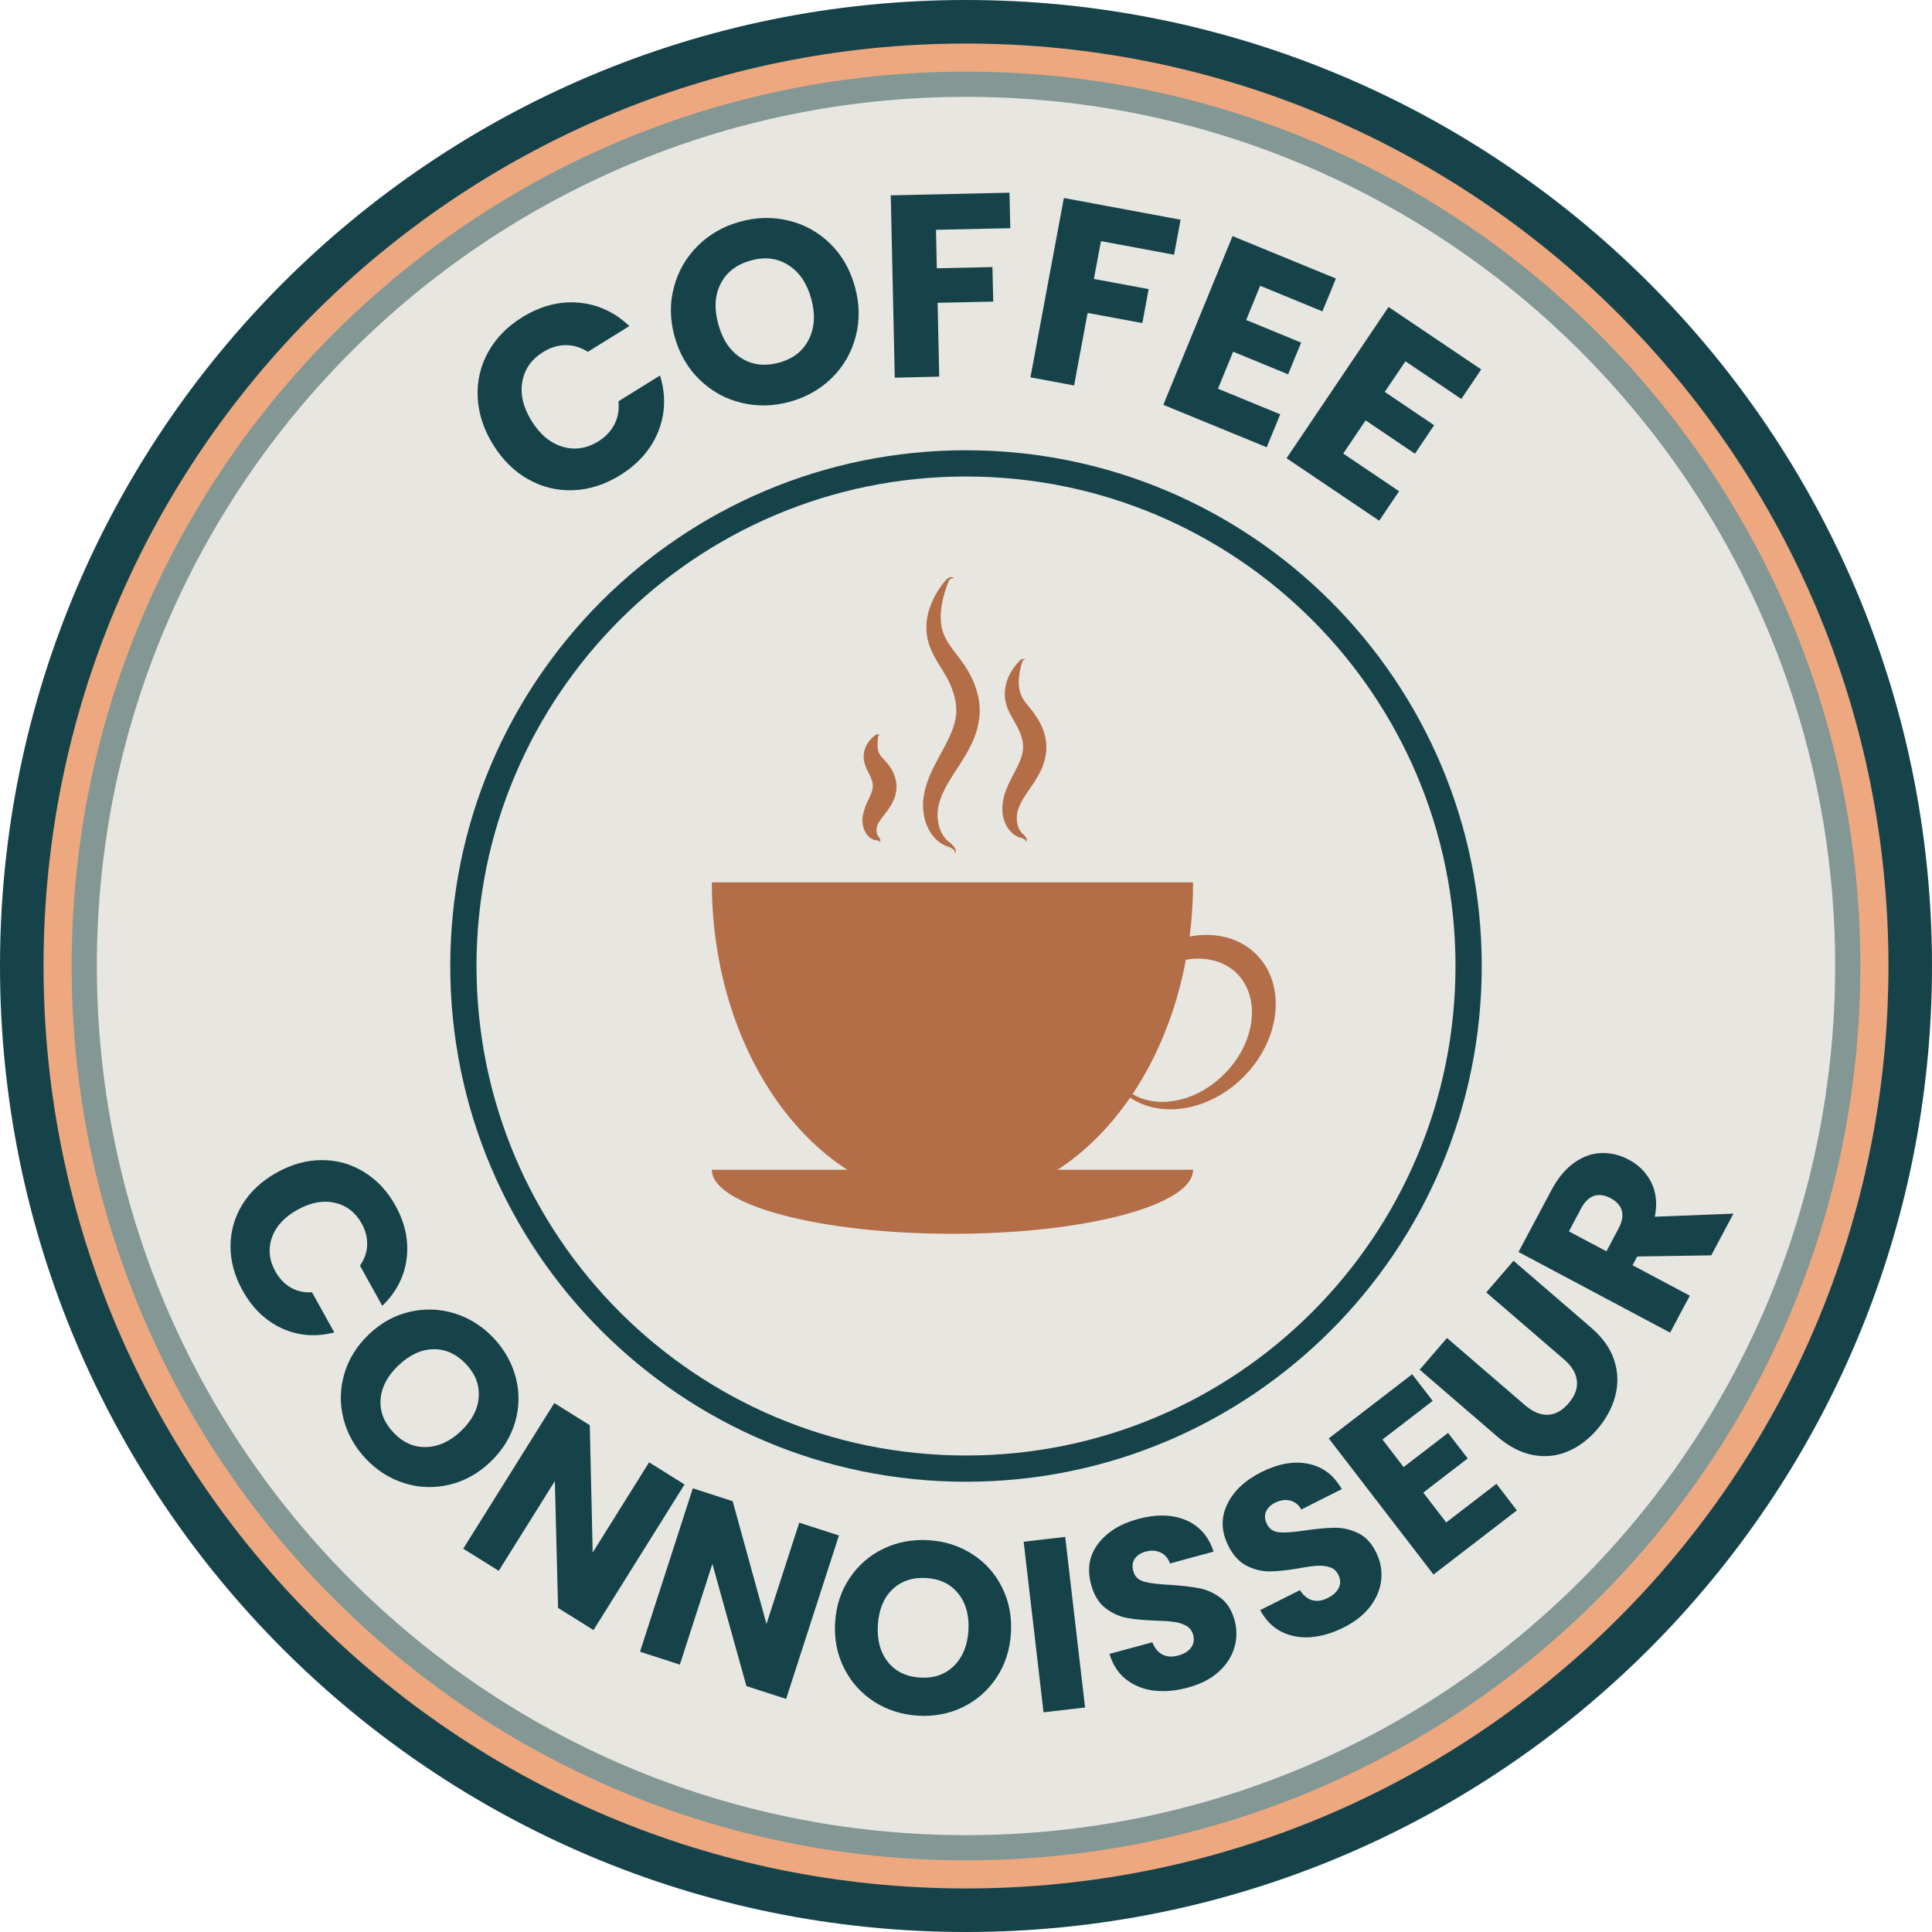
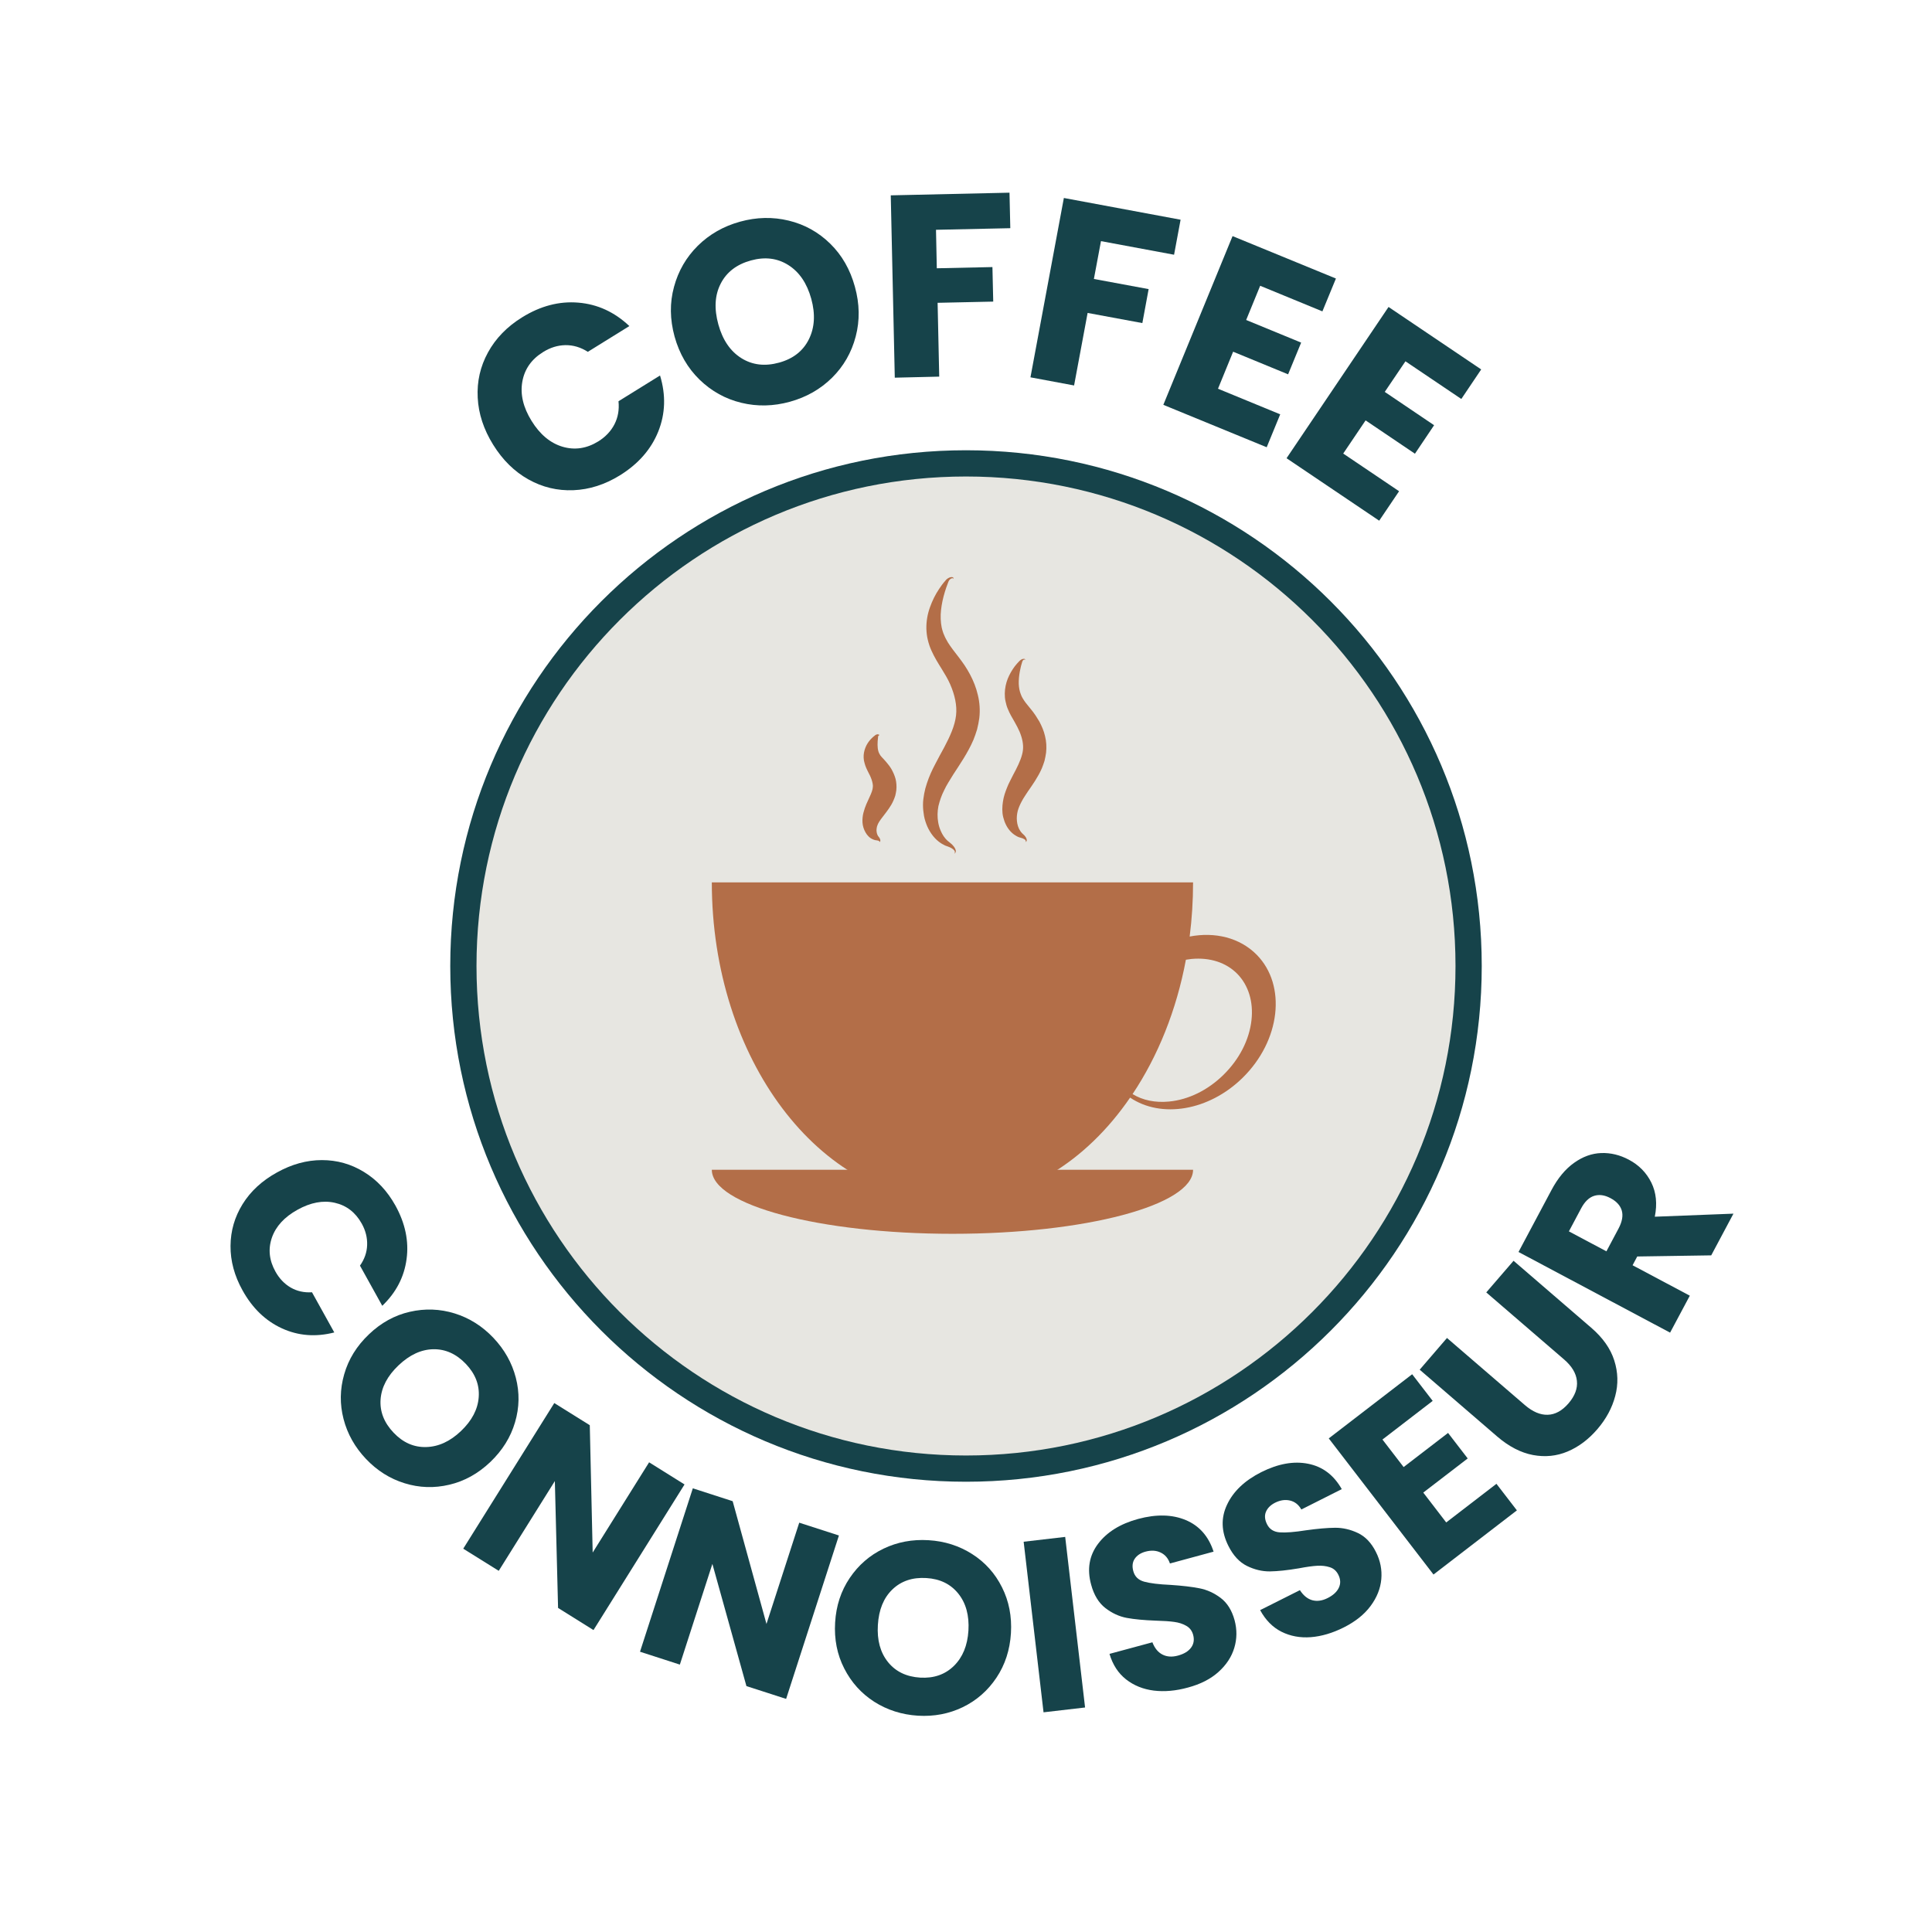
<svg xmlns="http://www.w3.org/2000/svg" width="500" zoomAndPan="magnify" viewBox="0 0 375 375" height="500" preserveAspectRatio="xMidYMid meet" version="1.0">
  <defs>
    <g />
    <clipPath id="defd2f76b6">
      <path d="M 187.5 0 C 83.945 0 0 83.945 0 187.5 C 0 291.055 83.945 375 187.5 375 C 291.055 375 375 291.055 375 187.5 C 375 83.945 291.055 0 187.5 0 " clip-rule="nonzero" />
    </clipPath>
    <clipPath id="bcbc93b523">
      <path d="M 8.453 8.453 L 366.547 8.453 L 366.547 366.547 L 8.453 366.547 Z M 8.453 8.453 " clip-rule="nonzero" />
    </clipPath>
    <clipPath id="d211e2fd9d">
-       <path d="M 187.5 8.453 C 88.613 8.453 8.453 88.613 8.453 187.5 C 8.453 286.387 88.613 366.547 187.5 366.547 C 286.387 366.547 366.547 286.387 366.547 187.5 C 366.547 88.613 286.387 8.453 187.5 8.453 " clip-rule="nonzero" />
-     </clipPath>
+       </clipPath>
    <clipPath id="2ab54510a5">
      <path d="M 13.906 13.906 L 361.094 13.906 L 361.094 361.094 L 13.906 361.094 Z M 13.906 13.906 " clip-rule="nonzero" />
    </clipPath>
    <clipPath id="6d963a707a">
-       <path d="M 187.5 13.906 C 91.625 13.906 13.906 91.625 13.906 187.5 C 13.906 283.375 91.625 361.094 187.5 361.094 C 283.375 361.094 361.094 283.375 361.094 187.5 C 361.094 91.625 283.375 13.906 187.5 13.906 " clip-rule="nonzero" />
-     </clipPath>
+       </clipPath>
    <clipPath id="e8b3cd924e">
-       <path d="M 18.797 18.797 L 356.203 18.797 L 356.203 356.203 L 18.797 356.203 Z M 18.797 18.797 " clip-rule="nonzero" />
-     </clipPath>
+       </clipPath>
    <clipPath id="463b55dae7">
      <path d="M 187.5 18.797 C 94.328 18.797 18.797 94.328 18.797 187.5 C 18.797 280.672 94.328 356.203 187.5 356.203 C 280.672 356.203 356.203 280.672 356.203 187.5 C 356.203 94.328 280.672 18.797 187.5 18.797 " clip-rule="nonzero" />
    </clipPath>
    <clipPath id="8e899981c3">
      <path d="M 87.395 87.395 L 287.605 87.395 L 287.605 287.605 L 87.395 287.605 Z M 87.395 87.395 " clip-rule="nonzero" />
    </clipPath>
    <clipPath id="06b33bd3a5">
      <path d="M 187.5 87.395 C 132.215 87.395 87.395 132.215 87.395 187.5 C 87.395 242.785 132.215 287.605 187.5 287.605 C 242.785 287.605 287.605 242.785 287.605 187.5 C 287.605 132.215 242.785 87.395 187.5 87.395 " clip-rule="nonzero" />
    </clipPath>
    <clipPath id="31f992edd8">
      <path d="M 92.488 92.488 L 282.512 92.488 L 282.512 282.512 L 92.488 282.512 Z M 92.488 92.488 " clip-rule="nonzero" />
    </clipPath>
    <clipPath id="105615a598">
      <path d="M 187.5 92.488 C 135.027 92.488 92.488 135.027 92.488 187.5 C 92.488 239.973 135.027 282.512 187.5 282.512 C 239.973 282.512 282.512 239.973 282.512 187.5 C 282.512 135.027 239.973 92.488 187.5 92.488 " clip-rule="nonzero" />
    </clipPath>
    <clipPath id="a36477de1a">
      <path d="M 138.164 227 L 232 227 L 232 239.516 L 138.164 239.516 Z M 138.164 227 " clip-rule="nonzero" />
    </clipPath>
    <clipPath id="06536c09e9">
      <path d="M 138.164 171 L 248 171 L 248 234 L 138.164 234 Z M 138.164 171 " clip-rule="nonzero" />
    </clipPath>
  </defs>
  <g clip-path="url(#defd2f76b6)">
-     <rect x="-37.5" width="450" fill="#16434a" y="-37.5" height="450" fill-opacity="1" />
-   </g>
+     </g>
  <g clip-path="url(#bcbc93b523)">
    <g clip-path="url(#d211e2fd9d)">
-       <path fill="#eea880" d="M 8.453 8.453 L 366.547 8.453 L 366.547 366.547 L 8.453 366.547 Z M 8.453 8.453 " fill-opacity="1" fill-rule="nonzero" />
-     </g>
+       </g>
  </g>
  <g clip-path="url(#2ab54510a5)">
    <g clip-path="url(#6d963a707a)">
      <path fill="#839794" d="M 13.906 13.906 L 361.094 13.906 L 361.094 361.094 L 13.906 361.094 Z M 13.906 13.906 " fill-opacity="1" fill-rule="nonzero" />
    </g>
  </g>
  <g clip-path="url(#e8b3cd924e)">
    <g clip-path="url(#463b55dae7)">
-       <path fill="#e7e6e1" d="M 18.797 18.797 L 356.203 18.797 L 356.203 356.203 L 18.797 356.203 Z M 18.797 18.797 " fill-opacity="1" fill-rule="nonzero" />
+       <path fill="#e7e6e1" d="M 18.797 18.797 L 356.203 356.203 L 18.797 356.203 Z M 18.797 18.797 " fill-opacity="1" fill-rule="nonzero" />
    </g>
  </g>
  <g clip-path="url(#8e899981c3)">
    <g clip-path="url(#06b33bd3a5)">
      <path fill="#16434a" d="M 87.395 87.395 L 287.605 87.395 L 287.605 287.605 L 87.395 287.605 Z M 87.395 87.395 " fill-opacity="1" fill-rule="nonzero" />
    </g>
  </g>
  <g clip-path="url(#31f992edd8)">
    <g clip-path="url(#105615a598)">
      <path fill="#e7e6e1" d="M 92.488 92.488 L 282.512 92.488 L 282.512 282.512 L 92.488 282.512 Z M 92.488 92.488 " fill-opacity="1" fill-rule="nonzero" />
    </g>
  </g>
  <g clip-path="url(#a36477de1a)">
    <path fill="#b36e48" d="M 231.574 227.055 C 231.574 233.93 210.676 239.48 184.883 239.48 C 159.09 239.48 138.164 233.902 138.164 227.055 " fill-opacity="1" fill-rule="nonzero" />
  </g>
  <g clip-path="url(#06536c09e9)">
    <path fill="#b36e48" d="M 243.953 185.344 C 240.652 181.984 235.809 180.84 230.914 181.781 C 231.348 178.367 231.574 174.855 231.574 171.266 L 138.164 171.266 C 138.164 205.512 159.062 233.266 184.855 233.266 C 198.527 233.266 210.828 225.473 219.352 213.047 C 225.387 217.121 234.645 215.645 241.211 209.18 C 248.543 201.973 249.758 191.277 243.953 185.344 Z M 242.91 198.027 C 242.48 201.844 240.555 205.59 237.508 208.594 C 234.465 211.598 230.688 213.457 226.883 213.812 C 224.219 214.066 221.785 213.559 219.832 212.359 C 224.727 205.027 228.352 196.117 230.18 186.285 C 230.535 186.234 230.914 186.184 231.27 186.133 C 234.848 185.805 237.992 186.82 240.172 189.035 C 242.328 191.254 243.316 194.461 242.91 198.027 Z M 242.91 198.027 " fill-opacity="1" fill-rule="nonzero" />
  </g>
  <path fill="#b36e48" d="M 185.109 112.395 C 185.035 112.242 184.883 112.191 184.754 112.242 C 184.629 112.266 184.5 112.367 184.402 112.445 C 184.301 112.547 184.199 112.648 184.148 112.777 C 184.121 112.828 184.098 112.902 184.07 112.953 L 183.996 113.156 C 183.766 113.742 183.562 114.328 183.387 114.914 C 183.031 116.086 182.777 117.258 182.652 118.43 C 182.523 119.574 182.574 120.719 182.777 121.766 C 182.852 122.02 182.879 122.273 182.98 122.527 L 183.105 122.91 L 183.258 123.266 C 183.438 123.75 183.715 124.207 183.969 124.668 C 184.25 125.125 184.578 125.582 184.934 126.066 L 186.051 127.52 C 186.43 128.027 186.836 128.562 187.215 129.121 C 187.598 129.707 187.953 130.293 188.281 130.906 C 188.941 132.152 189.473 133.477 189.801 134.902 C 190.156 136.328 190.258 137.883 190.082 139.383 C 189.98 140.148 189.828 140.859 189.652 141.574 C 189.449 142.285 189.195 142.949 188.941 143.609 C 188.383 144.91 187.723 146.082 187.039 147.203 C 186.352 148.32 185.668 149.34 185.008 150.359 C 184.68 150.867 184.375 151.379 184.07 151.887 C 183.766 152.395 183.488 152.879 183.258 153.391 C 183.004 153.898 182.777 154.406 182.602 154.918 C 182.422 155.426 182.27 155.961 182.145 156.469 C 181.941 157.516 181.914 158.609 182.117 159.703 C 182.219 160.238 182.371 160.773 182.602 161.281 C 182.828 161.793 183.105 162.277 183.461 162.707 C 183.539 162.836 183.664 162.91 183.742 163.016 C 183.793 163.066 183.844 163.117 183.895 163.168 L 184.047 163.293 C 184.25 163.473 184.551 163.676 184.805 163.93 C 185.059 164.184 185.262 164.441 185.414 164.77 C 185.492 164.922 185.543 165.129 185.516 165.305 C 185.492 165.484 185.363 165.637 185.238 165.715 C 185.34 165.586 185.363 165.434 185.34 165.305 C 185.312 165.18 185.238 165.078 185.137 164.973 C 184.934 164.77 184.68 164.617 184.426 164.492 C 184.148 164.363 183.918 164.285 183.562 164.16 L 183.336 164.059 C 183.258 164.031 183.184 163.98 183.105 163.93 C 182.953 163.855 182.801 163.777 182.652 163.676 C 181.457 162.91 180.57 161.715 179.988 160.418 C 179.707 159.754 179.48 159.066 179.352 158.379 C 179.227 157.668 179.152 156.953 179.152 156.215 C 179.152 155.477 179.25 154.789 179.379 154.078 C 179.504 153.391 179.684 152.703 179.91 152.039 C 180.344 150.715 180.902 149.492 181.508 148.348 C 182.094 147.176 182.727 146.082 183.285 145.035 C 184.402 142.922 185.34 140.859 185.566 138.875 C 185.797 136.941 185.312 134.852 184.426 132.816 C 184.199 132.305 183.945 131.797 183.664 131.312 C 183.387 130.828 183.082 130.32 182.75 129.785 C 182.094 128.742 181.383 127.594 180.801 126.297 C 180.496 125.633 180.266 124.945 180.09 124.207 C 179.91 123.496 179.836 122.758 179.809 122.02 C 179.785 120.566 180.039 119.168 180.496 117.895 C 180.949 116.621 181.535 115.422 182.27 114.328 C 182.625 113.793 183.004 113.258 183.438 112.777 L 183.59 112.598 C 183.664 112.52 183.715 112.445 183.793 112.395 C 183.945 112.266 184.098 112.191 184.25 112.113 C 184.402 112.039 184.602 112.012 184.781 112.012 C 184.883 112.012 184.957 112.062 185.035 112.113 C 185.059 112.242 185.086 112.316 185.109 112.395 Z M 185.109 112.395 " fill-opacity="1" fill-rule="nonzero" />
  <path fill="#b36e48" d="M 198.984 128.105 C 198.906 128.004 198.805 128.004 198.754 128.027 C 198.68 128.055 198.602 128.129 198.551 128.18 C 198.5 128.258 198.453 128.332 198.426 128.41 C 198.402 128.434 198.402 128.484 198.402 128.512 L 198.352 128.664 C 198.223 129.07 198.121 129.453 198.047 129.859 C 197.867 130.652 197.766 131.441 197.742 132.18 C 197.715 132.918 197.793 133.629 197.969 134.266 C 198.07 134.57 198.172 134.879 198.301 135.156 C 198.426 135.438 198.602 135.691 198.781 135.973 C 198.957 136.254 199.188 136.531 199.414 136.812 L 200.176 137.754 C 200.43 138.086 200.734 138.441 200.988 138.848 C 201.242 139.23 201.496 139.641 201.75 140.07 C 202.203 140.938 202.609 141.855 202.84 142.871 C 203.094 143.891 203.168 144.984 203.043 146.105 C 202.965 146.641 202.863 147.176 202.738 147.684 C 202.586 148.195 202.406 148.652 202.23 149.109 C 201.852 150.004 201.367 150.816 200.91 151.555 C 200.43 152.293 199.973 152.98 199.516 153.617 C 199.289 153.949 199.086 154.254 198.883 154.586 C 198.68 154.891 198.5 155.195 198.324 155.527 C 198.172 155.832 197.996 156.141 197.867 156.469 C 197.742 156.777 197.613 157.105 197.539 157.41 C 197.387 158.023 197.309 158.711 197.387 159.371 C 197.41 159.703 197.488 160.035 197.59 160.367 C 197.691 160.695 197.844 161.004 198.047 161.309 C 198.098 161.383 198.148 161.434 198.199 161.512 C 198.25 161.59 198.324 161.641 198.375 161.715 C 198.477 161.844 198.703 161.996 198.855 162.172 C 199.008 162.352 199.16 162.555 199.238 162.785 C 199.289 162.91 199.312 163.039 199.289 163.168 C 199.262 163.293 199.16 163.395 199.059 163.445 C 199.109 163.344 199.137 163.242 199.086 163.168 C 199.059 163.09 199.008 163.039 198.934 162.965 C 198.781 162.859 198.629 162.785 198.453 162.707 C 198.273 162.633 198.121 162.633 197.867 162.531 C 197.742 162.504 197.641 162.453 197.539 162.402 C 197.438 162.352 197.309 162.301 197.207 162.223 C 196.348 161.742 195.66 160.926 195.23 160.035 C 195 159.578 194.852 159.094 194.723 158.609 C 194.598 158.125 194.547 157.617 194.547 157.082 C 194.547 156.547 194.598 156.062 194.672 155.578 C 194.75 155.094 194.852 154.609 195 154.152 C 195.152 153.695 195.305 153.262 195.484 152.828 C 195.66 152.395 195.84 151.988 196.043 151.605 C 196.422 150.816 196.828 150.078 197.184 149.391 C 197.895 147.992 198.426 146.719 198.551 145.598 C 198.68 144.504 198.426 143.281 197.895 142.008 C 197.613 141.371 197.309 140.785 196.902 140.07 C 196.5 139.359 196.016 138.594 195.637 137.652 C 195.434 137.195 195.281 136.684 195.18 136.152 C 195.051 135.641 195.027 135.105 195.027 134.598 C 195.051 133.578 195.254 132.609 195.609 131.719 C 195.965 130.855 196.422 130.066 196.953 129.352 C 197.234 128.996 197.512 128.664 197.816 128.359 L 197.945 128.23 C 197.996 128.18 198.047 128.129 198.098 128.105 C 198.199 128.027 198.324 127.977 198.426 127.926 C 198.551 127.902 198.68 127.875 198.805 127.875 C 198.883 127.902 198.934 127.926 198.984 127.977 C 198.957 128.004 198.957 128.055 198.984 128.105 Z M 198.984 128.105 " fill-opacity="1" fill-rule="nonzero" />
  <path fill="#b36e48" d="M 170.68 142.746 C 170.629 142.695 170.578 142.719 170.551 142.746 C 170.527 142.77 170.5 142.82 170.477 142.871 C 170.449 142.922 170.449 142.973 170.426 143 C 170.426 143.027 170.426 143.051 170.426 143.051 C 170.426 143.078 170.426 143.102 170.426 143.152 C 170.398 143.406 170.375 143.66 170.352 143.891 C 170.324 144.375 170.324 144.832 170.375 145.242 C 170.426 145.648 170.527 146.004 170.68 146.285 C 170.754 146.41 170.832 146.566 170.906 146.668 C 170.984 146.77 171.086 146.871 171.188 146.996 C 171.414 147.227 171.695 147.531 172.023 147.914 C 172.352 148.297 172.758 148.805 173.062 149.34 C 173.367 149.902 173.648 150.512 173.824 151.172 C 174 151.859 174.051 152.625 173.977 153.363 C 173.926 153.746 173.852 154.102 173.773 154.434 C 173.672 154.766 173.547 155.07 173.418 155.375 C 173.164 155.961 172.859 156.469 172.555 156.902 C 171.949 157.793 171.391 158.43 170.957 159.043 C 170.527 159.652 170.223 160.137 170.148 160.875 C 170.121 161.055 170.121 161.23 170.148 161.41 C 170.172 161.59 170.199 161.766 170.273 161.945 C 170.301 162.02 170.352 162.121 170.398 162.223 C 170.426 162.301 170.578 162.43 170.652 162.555 C 170.73 162.684 170.832 162.836 170.855 162.988 C 170.883 163.066 170.883 163.168 170.855 163.27 C 170.832 163.371 170.754 163.422 170.68 163.422 C 170.703 163.344 170.703 163.293 170.652 163.27 C 170.629 163.242 170.578 163.219 170.527 163.191 C 170.426 163.168 170.324 163.141 170.223 163.117 C 170.121 163.09 170.047 163.117 169.867 163.066 C 169.715 163.039 169.562 162.965 169.41 162.91 C 168.801 162.656 168.32 162.148 167.992 161.562 C 167.66 160.977 167.457 160.34 167.406 159.629 C 167.383 159.27 167.406 158.941 167.434 158.633 C 167.457 158.305 167.535 157.996 167.609 157.691 C 167.914 156.496 168.422 155.504 168.777 154.715 C 169.156 153.922 169.387 153.262 169.41 152.828 C 169.438 152.625 169.438 152.395 169.387 152.141 C 169.359 151.887 169.258 151.582 169.156 151.25 C 169.105 151.098 169.031 150.918 168.953 150.742 C 168.879 150.59 168.801 150.383 168.676 150.18 C 168.473 149.746 168.195 149.266 167.965 148.629 C 167.863 148.32 167.762 147.965 167.688 147.609 C 167.637 147.254 167.609 146.895 167.637 146.566 C 167.688 145.879 167.891 145.266 168.145 144.73 C 168.422 144.195 168.75 143.738 169.156 143.332 C 169.359 143.129 169.562 142.949 169.766 142.797 C 169.793 142.77 169.816 142.77 169.844 142.719 C 169.895 142.695 169.918 142.668 169.969 142.645 C 170.047 142.594 170.121 142.566 170.199 142.543 C 170.273 142.516 170.375 142.516 170.449 142.543 C 170.652 142.566 170.703 142.668 170.68 142.746 Z M 170.68 142.746 " fill-opacity="1" fill-rule="nonzero" />
  <g fill="#16434a" fill-opacity="1">
    <g transform="translate(103.66, 102.289)">
      <g>
        <path d="M -7.938 -15.969 C -9.781 -18.938 -10.781 -21.984 -10.938 -25.109 C -11.102 -28.234 -10.438 -31.16 -8.938 -33.891 C -7.445 -36.617 -5.242 -38.883 -2.328 -40.688 C 1.242 -42.906 4.883 -43.859 8.594 -43.547 C 12.312 -43.242 15.613 -41.727 18.5 -39 L 10.438 -34 C 9.051 -34.883 7.602 -35.316 6.094 -35.297 C 4.594 -35.273 3.145 -34.828 1.75 -33.953 C -0.508 -32.555 -1.852 -30.633 -2.281 -28.188 C -2.707 -25.75 -2.109 -23.219 -0.484 -20.594 C 1.148 -17.957 3.156 -16.285 5.531 -15.578 C 7.906 -14.879 10.223 -15.227 12.484 -16.625 C 13.879 -17.5 14.922 -18.602 15.609 -19.938 C 16.297 -21.281 16.555 -22.77 16.391 -24.406 L 24.453 -29.406 C 25.609 -25.613 25.492 -21.988 24.109 -18.531 C 22.723 -15.082 20.242 -12.25 16.672 -10.031 C 13.754 -8.227 10.742 -7.266 7.641 -7.141 C 4.535 -7.016 1.625 -7.711 -1.094 -9.234 C -3.812 -10.754 -6.094 -13 -7.938 -15.969 Z M -7.938 -15.969 " />
      </g>
    </g>
  </g>
  <g fill="#16434a" fill-opacity="1">
    <g transform="translate(134.074, 82.931)">
      <g>
        <path d="M 19.25 -4.953 C 16.039 -4.066 12.895 -4 9.812 -4.75 C 6.727 -5.5 4.031 -6.992 1.719 -9.234 C -0.594 -11.484 -2.211 -14.273 -3.141 -17.609 C -4.055 -20.953 -4.094 -24.164 -3.25 -27.25 C -2.414 -30.344 -0.875 -33.004 1.375 -35.234 C 3.633 -37.461 6.367 -39.02 9.578 -39.906 C 12.773 -40.789 15.922 -40.859 19.016 -40.109 C 22.109 -39.359 24.789 -37.867 27.062 -35.641 C 29.344 -33.41 30.941 -30.625 31.859 -27.281 C 32.785 -23.945 32.836 -20.723 32.016 -17.609 C 31.203 -14.504 29.672 -11.836 27.422 -9.609 C 25.172 -7.391 22.445 -5.836 19.25 -4.953 Z M 17.156 -12.547 C 19.875 -13.297 21.797 -14.801 22.922 -17.062 C 24.055 -19.332 24.211 -21.957 23.391 -24.938 C 22.555 -27.957 21.07 -30.141 18.938 -31.484 C 16.812 -32.828 14.391 -33.125 11.672 -32.375 C 8.91 -31.613 6.957 -30.113 5.812 -27.875 C 4.664 -25.645 4.516 -23.004 5.359 -19.953 C 6.191 -16.941 7.676 -14.766 9.812 -13.422 C 11.945 -12.078 14.395 -11.785 17.156 -12.547 Z M 17.156 -12.547 " />
      </g>
    </g>
  </g>
  <g fill="#16434a" fill-opacity="1">
    <g transform="translate(170.552, 73.369)">
      <g>
        <path d="M 25.391 -35.969 L 25.547 -29.078 L 11.125 -28.766 L 11.281 -21.297 L 22.078 -21.531 L 22.234 -14.828 L 11.438 -14.594 L 11.75 -0.266 L 3.125 -0.062 L 2.344 -35.453 Z M 25.391 -35.969 " />
      </g>
    </g>
  </g>
  <g fill="#16434a" fill-opacity="1">
    <g transform="translate(196.933, 72.662)">
      <g>
        <path d="M 32.219 -30.016 L 30.953 -23.219 L 16.766 -25.859 L 15.391 -18.516 L 26.016 -16.547 L 24.797 -9.953 L 14.172 -11.922 L 11.547 2.156 L 3.078 0.578 L 9.562 -34.234 Z M 32.219 -30.016 " />
      </g>
    </g>
  </g>
  <g fill="#16434a" fill-opacity="1">
    <g transform="translate(222.911, 77.39)">
      <g>
        <path d="M 21.688 -21.922 L 18.969 -15.281 L 29.641 -10.891 L 27.109 -4.734 L 16.438 -9.125 L 13.5 -1.938 L 25.578 3.031 L 22.953 9.422 L 2.891 1.188 L 16.328 -31.562 L 36.391 -23.328 L 33.766 -16.953 Z M 21.688 -21.922 " />
      </g>
    </g>
  </g>
  <g fill="#16434a" fill-opacity="1">
    <g transform="translate(247.124, 87.191)">
      <g>
        <path d="M 25.672 -17.062 L 21.656 -11.125 L 31.234 -4.656 L 27.516 0.875 L 17.938 -5.594 L 13.594 0.844 L 24.438 8.156 L 20.578 13.875 L 2.594 1.75 L 22.391 -27.609 L 40.375 -15.484 L 36.516 -9.75 Z M 25.672 -17.062 " />
      </g>
    </g>
  </g>
  <g fill="#16434a" fill-opacity="1">
    <g transform="translate(38.37, 234.33)">
      <g>
        <path d="M 15.375 -6.75 C 18.25 -8.352 21.16 -9.156 24.109 -9.156 C 27.055 -9.156 29.773 -8.391 32.266 -6.859 C 34.766 -5.336 36.801 -3.164 38.375 -0.344 C 40.289 3.113 41.016 6.578 40.547 10.047 C 40.086 13.523 38.516 16.551 35.828 19.125 L 31.5 11.328 C 32.383 10.078 32.848 8.742 32.891 7.328 C 32.941 5.91 32.594 4.523 31.844 3.172 C 30.625 0.984 28.875 -0.363 26.594 -0.875 C 24.32 -1.383 21.914 -0.93 19.375 0.484 C 16.832 1.891 15.176 3.691 14.406 5.891 C 13.645 8.098 13.875 10.297 15.094 12.484 C 15.844 13.836 16.828 14.867 18.047 15.578 C 19.266 16.285 20.645 16.594 22.188 16.5 L 26.516 24.297 C 22.91 25.223 19.52 24.957 16.344 23.5 C 13.164 22.039 10.617 19.582 8.703 16.125 C 7.129 13.301 6.352 10.426 6.375 7.5 C 6.395 4.582 7.176 1.879 8.719 -0.609 C 10.27 -3.109 12.488 -5.156 15.375 -6.75 Z M 15.375 -6.75 " />
      </g>
    </g>
  </g>
  <g fill="#16434a" fill-opacity="1">
    <g transform="translate(58.387, 269.417)">
      <g>
        <path d="M 12.656 13.766 C 10.5 11.492 9.047 8.91 8.297 6.016 C 7.547 3.129 7.586 0.234 8.422 -2.672 C 9.254 -5.586 10.852 -8.172 13.219 -10.422 C 15.57 -12.672 18.219 -14.129 21.156 -14.797 C 24.102 -15.473 27.004 -15.367 29.859 -14.484 C 32.711 -13.598 35.219 -12.02 37.375 -9.75 C 39.531 -7.477 40.984 -4.895 41.734 -2 C 42.484 0.895 42.43 3.781 41.578 6.656 C 40.734 9.539 39.133 12.109 36.781 14.359 C 34.414 16.609 31.766 18.078 28.828 18.766 C 25.891 19.461 23 19.367 20.156 18.484 C 17.312 17.609 14.812 16.035 12.656 13.766 Z M 18.016 8.672 C 19.848 10.598 21.957 11.523 24.344 11.453 C 26.727 11.391 28.973 10.359 31.078 8.359 C 33.211 6.328 34.363 4.129 34.531 1.766 C 34.707 -0.598 33.879 -2.742 32.047 -4.672 C 30.191 -6.617 28.082 -7.57 25.719 -7.531 C 23.363 -7.488 21.109 -6.441 18.953 -4.391 C 16.816 -2.359 15.66 -0.16 15.484 2.203 C 15.316 4.566 16.16 6.723 18.016 8.672 Z M 18.016 8.672 " />
      </g>
    </g>
  </g>
  <g fill="#16434a" fill-opacity="1">
    <g transform="translate(87.43, 299.037)">
      <g>
        <path d="M 27.766 17.359 L 20.891 13.062 L 20.266 -11.562 L 9.375 5.859 L 2.484 1.562 L 20.156 -26.703 L 27.047 -22.406 L 27.609 2.312 L 38.562 -15.203 L 45.438 -10.906 Z M 27.766 17.359 " />
      </g>
    </g>
  </g>
  <g fill="#16434a" fill-opacity="1">
    <g transform="translate(121.429, 319.693)">
      <g>
        <path d="M 31.156 10.062 L 23.453 7.578 L 16.844 -16.141 L 10.531 3.406 L 2.797 0.906 L 13.047 -30.812 L 20.781 -28.312 L 27.344 -4.484 L 33.703 -24.141 L 41.406 -21.656 Z M 31.156 10.062 " />
      </g>
    </g>
  </g>
  <g fill="#16434a" fill-opacity="1">
    <g transform="translate(159.519, 331.547)">
      <g>
        <path d="M 18.656 1.469 C 15.52 1.27 12.691 0.367 10.172 -1.234 C 7.66 -2.848 5.719 -5.004 4.344 -7.703 C 2.969 -10.398 2.379 -13.375 2.578 -16.625 C 2.773 -19.875 3.719 -22.75 5.406 -25.25 C 7.094 -27.758 9.281 -29.66 11.969 -30.953 C 14.664 -32.242 17.582 -32.789 20.719 -32.594 C 23.844 -32.406 26.66 -31.508 29.172 -29.906 C 31.691 -28.301 33.625 -26.148 34.969 -23.453 C 36.32 -20.766 36.898 -17.797 36.703 -14.547 C 36.504 -11.297 35.566 -8.414 33.891 -5.906 C 32.211 -3.395 30.035 -1.488 27.359 -0.188 C 24.68 1.102 21.781 1.656 18.656 1.469 Z M 19.094 -5.922 C 21.738 -5.766 23.914 -6.52 25.625 -8.188 C 27.332 -9.863 28.273 -12.148 28.453 -15.047 C 28.629 -17.984 27.973 -20.379 26.484 -22.234 C 24.992 -24.086 22.926 -25.094 20.281 -25.25 C 17.594 -25.414 15.395 -24.676 13.688 -23.031 C 11.988 -21.395 11.051 -19.094 10.875 -16.125 C 10.695 -13.195 11.348 -10.805 12.828 -8.953 C 14.316 -7.098 16.406 -6.086 19.094 -5.922 Z M 19.094 -5.922 " />
      </g>
    </g>
  </g>
  <g fill="#16434a" fill-opacity="1">
    <g transform="translate(199.628, 332.703)">
      <g>
        <path d="M 7.125 -34.391 L 10.984 -1.281 L 2.922 -0.344 L -0.938 -33.453 Z M 7.125 -34.391 " />
      </g>
    </g>
  </g>
  <g fill="#16434a" fill-opacity="1">
    <g transform="translate(216.024, 331.174)">
      <g>
        <path d="M 14.562 -3.625 C 12.219 -2.977 10.008 -2.781 7.938 -3.031 C 5.863 -3.289 4.066 -4.016 2.547 -5.203 C 1.023 -6.398 -0.047 -8.051 -0.672 -10.156 L 7.656 -12.406 C 8.102 -11.25 8.758 -10.453 9.625 -10.016 C 10.488 -9.578 11.488 -9.516 12.625 -9.828 C 13.781 -10.141 14.625 -10.648 15.156 -11.359 C 15.688 -12.078 15.82 -12.91 15.562 -13.859 C 15.344 -14.648 14.895 -15.234 14.219 -15.609 C 13.551 -15.992 12.781 -16.242 11.906 -16.359 C 11.039 -16.484 9.832 -16.566 8.281 -16.609 C 6.031 -16.691 4.16 -16.867 2.672 -17.141 C 1.191 -17.422 -0.191 -18.062 -1.484 -19.062 C -2.773 -20.07 -3.691 -21.582 -4.234 -23.594 C -5.055 -26.582 -4.613 -29.219 -2.906 -31.5 C -1.195 -33.781 1.395 -35.395 4.875 -36.344 C 8.426 -37.301 11.516 -37.227 14.141 -36.125 C 16.766 -35.02 18.562 -32.977 19.531 -30 L 11.062 -27.703 C 10.719 -28.711 10.113 -29.422 9.25 -29.828 C 8.395 -30.242 7.414 -30.301 6.312 -30 C 5.363 -29.738 4.664 -29.273 4.219 -28.609 C 3.781 -27.953 3.691 -27.148 3.953 -26.203 C 4.234 -25.16 4.938 -24.484 6.062 -24.172 C 7.195 -23.859 8.898 -23.648 11.172 -23.547 C 13.43 -23.398 15.297 -23.18 16.766 -22.891 C 18.242 -22.609 19.625 -21.984 20.906 -21.016 C 22.188 -20.047 23.086 -18.602 23.609 -16.688 C 24.098 -14.852 24.078 -13.062 23.547 -11.312 C 23.023 -9.57 22 -8.016 20.469 -6.641 C 18.945 -5.273 16.977 -4.27 14.562 -3.625 Z M 14.562 -3.625 " />
      </g>
    </g>
  </g>
  <g fill="#16434a" fill-opacity="1">
    <g transform="translate(247.295, 322.336)">
      <g>
        <path d="M 13.531 -6.453 C 11.352 -5.359 9.223 -4.727 7.141 -4.562 C 5.066 -4.406 3.172 -4.754 1.453 -5.609 C -0.266 -6.473 -1.648 -7.875 -2.703 -9.812 L 5.016 -13.688 C 5.691 -12.645 6.492 -11.992 7.422 -11.734 C 8.359 -11.484 9.352 -11.625 10.406 -12.156 C 11.477 -12.695 12.203 -13.367 12.578 -14.172 C 12.953 -14.973 12.914 -15.812 12.469 -16.688 C 12.102 -17.426 11.551 -17.91 10.812 -18.141 C 10.082 -18.379 9.273 -18.473 8.391 -18.422 C 7.516 -18.379 6.316 -18.211 4.797 -17.922 C 2.566 -17.547 0.695 -17.348 -0.812 -17.328 C -2.32 -17.316 -3.805 -17.672 -5.266 -18.391 C -6.723 -19.109 -7.922 -20.398 -8.859 -22.266 C -10.254 -25.035 -10.344 -27.707 -9.125 -30.281 C -7.914 -32.863 -5.703 -34.969 -2.484 -36.594 C 0.797 -38.238 3.832 -38.781 6.625 -38.219 C 9.426 -37.664 11.598 -36.023 13.141 -33.297 L 5.297 -29.344 C 4.766 -30.281 4.035 -30.859 3.109 -31.078 C 2.18 -31.305 1.207 -31.164 0.188 -30.656 C -0.688 -30.207 -1.273 -29.617 -1.578 -28.891 C -1.879 -28.16 -1.805 -27.352 -1.359 -26.469 C -0.879 -25.508 -0.055 -24.988 1.109 -24.906 C 2.285 -24.82 3.992 -24.957 6.234 -25.312 C 8.484 -25.625 10.352 -25.785 11.844 -25.797 C 13.344 -25.805 14.816 -25.469 16.266 -24.781 C 17.723 -24.094 18.895 -22.859 19.781 -21.078 C 20.633 -19.391 20.977 -17.629 20.812 -15.797 C 20.645 -13.973 19.945 -12.238 18.719 -10.594 C 17.5 -8.957 15.77 -7.578 13.531 -6.453 Z M 13.531 -6.453 " />
      </g>
    </g>
  </g>
  <g fill="#16434a" fill-opacity="1">
    <g transform="translate(275.912, 307.412)">
      <g>
        <path d="M -7.578 -28 L -3.469 -22.656 L 5.156 -29.281 L 8.969 -24.328 L 0.344 -17.703 L 4.797 -11.906 L 14.547 -19.406 L 18.516 -14.25 L 2.328 -1.797 L -18 -28.219 L -1.812 -40.672 L 2.172 -35.5 Z M -7.578 -28 " />
      </g>
    </g>
  </g>
  <g fill="#16434a" fill-opacity="1">
    <g transform="translate(298.983, 289.732)">
      <g>
        <path d="M -18.125 -30.031 L -3.016 -17.016 C -1.504 -15.711 -0.023 -15.082 1.422 -15.125 C 2.879 -15.164 4.227 -15.906 5.469 -17.344 C 6.707 -18.789 7.25 -20.242 7.094 -21.703 C 6.945 -23.172 6.117 -24.555 4.609 -25.859 L -10.5 -38.875 L -5.203 -45.016 L 9.859 -32.031 C 12.117 -30.094 13.613 -27.973 14.344 -25.672 C 15.082 -23.367 15.145 -21.066 14.531 -18.766 C 13.926 -16.461 12.77 -14.316 11.062 -12.328 C 9.344 -10.336 7.422 -8.895 5.297 -8 C 3.172 -7.102 0.93 -6.875 -1.422 -7.312 C -3.785 -7.758 -6.098 -8.953 -8.359 -10.891 L -23.422 -23.875 Z M -18.125 -30.031 " />
      </g>
    </g>
  </g>
  <g fill="#16434a" fill-opacity="1">
    <g transform="translate(322.789, 261.258)">
      <g>
        <path d="M 9.359 -17.594 L -5 -17.375 L -5.906 -15.672 L 5.203 -9.766 L 1.375 -2.594 L -28.047 -18.25 L -21.641 -30.281 C -20.41 -32.594 -18.953 -34.348 -17.266 -35.547 C -15.578 -36.754 -13.816 -37.391 -11.984 -37.453 C -10.148 -37.516 -8.363 -37.082 -6.625 -36.156 C -4.676 -35.125 -3.223 -33.645 -2.266 -31.719 C -1.316 -29.789 -1.094 -27.582 -1.594 -25.094 L 13.672 -25.688 Z M -10.984 -18.375 L -8.625 -22.812 C -7.926 -24.133 -7.719 -25.289 -8 -26.281 C -8.289 -27.27 -9.023 -28.078 -10.203 -28.703 C -11.328 -29.305 -12.383 -29.453 -13.375 -29.141 C -14.363 -28.828 -15.207 -28.008 -15.906 -26.688 L -18.266 -22.25 Z M -10.984 -18.375 " />
      </g>
    </g>
  </g>
</svg>